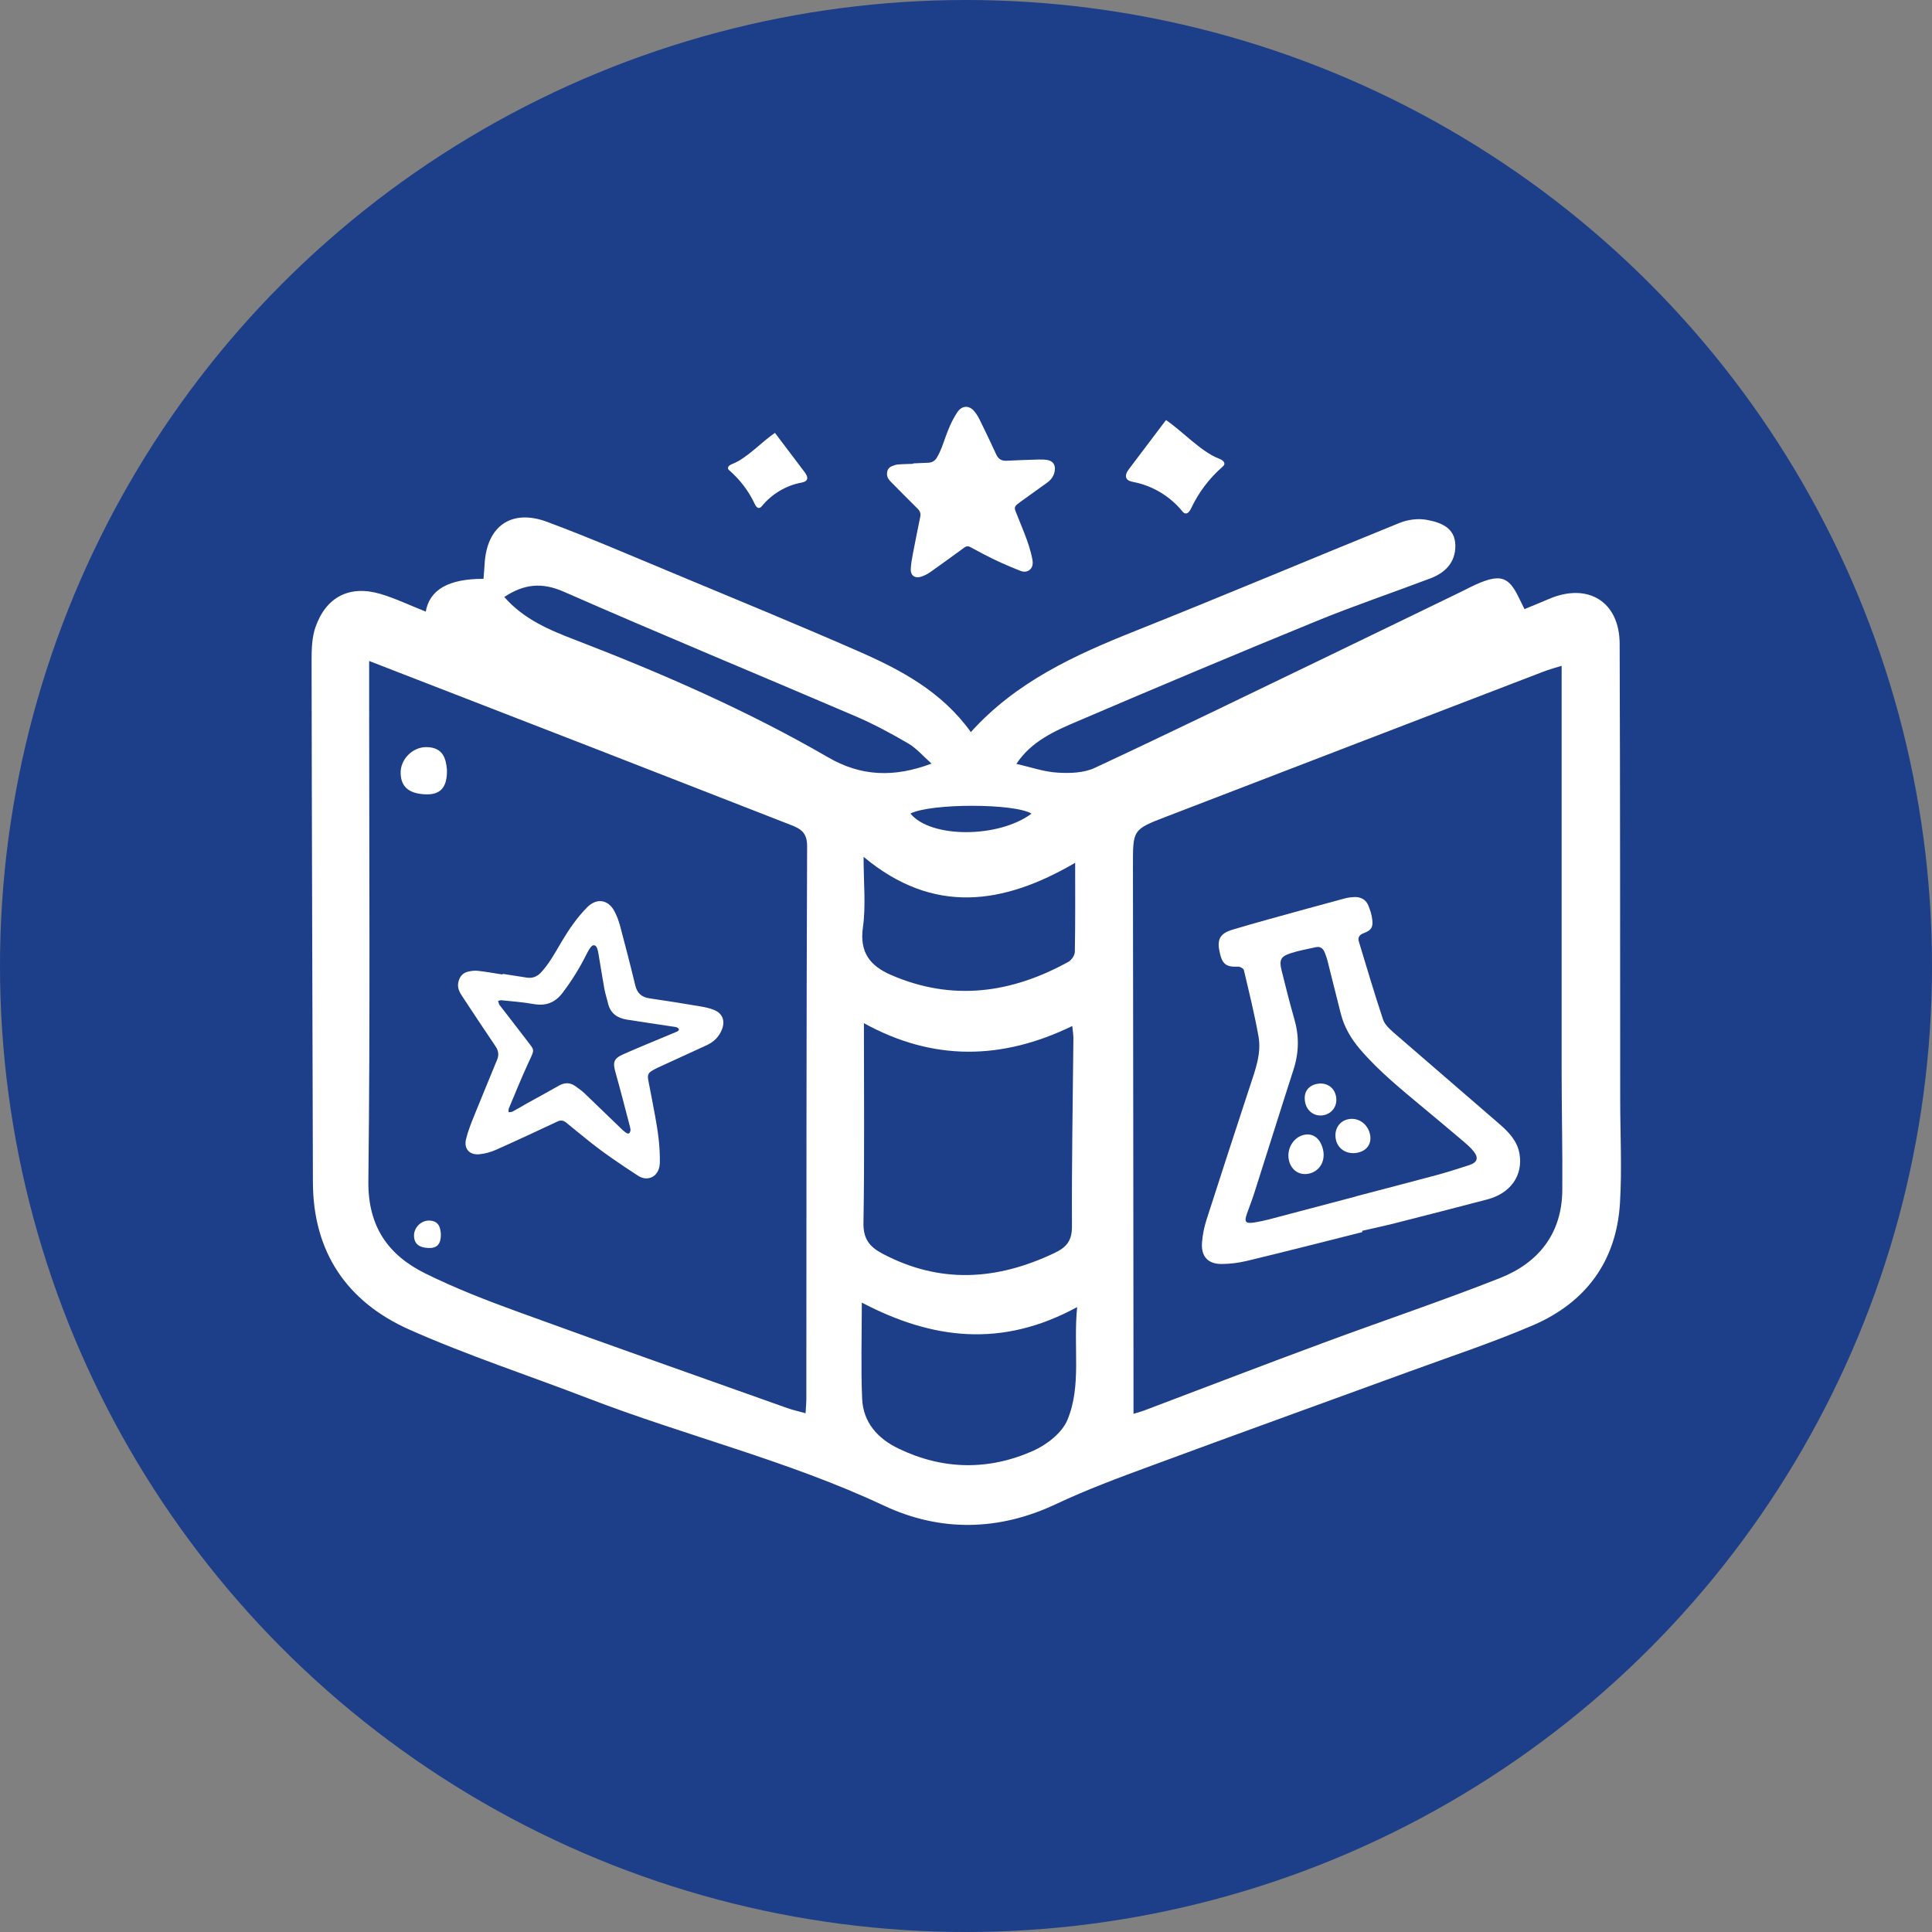
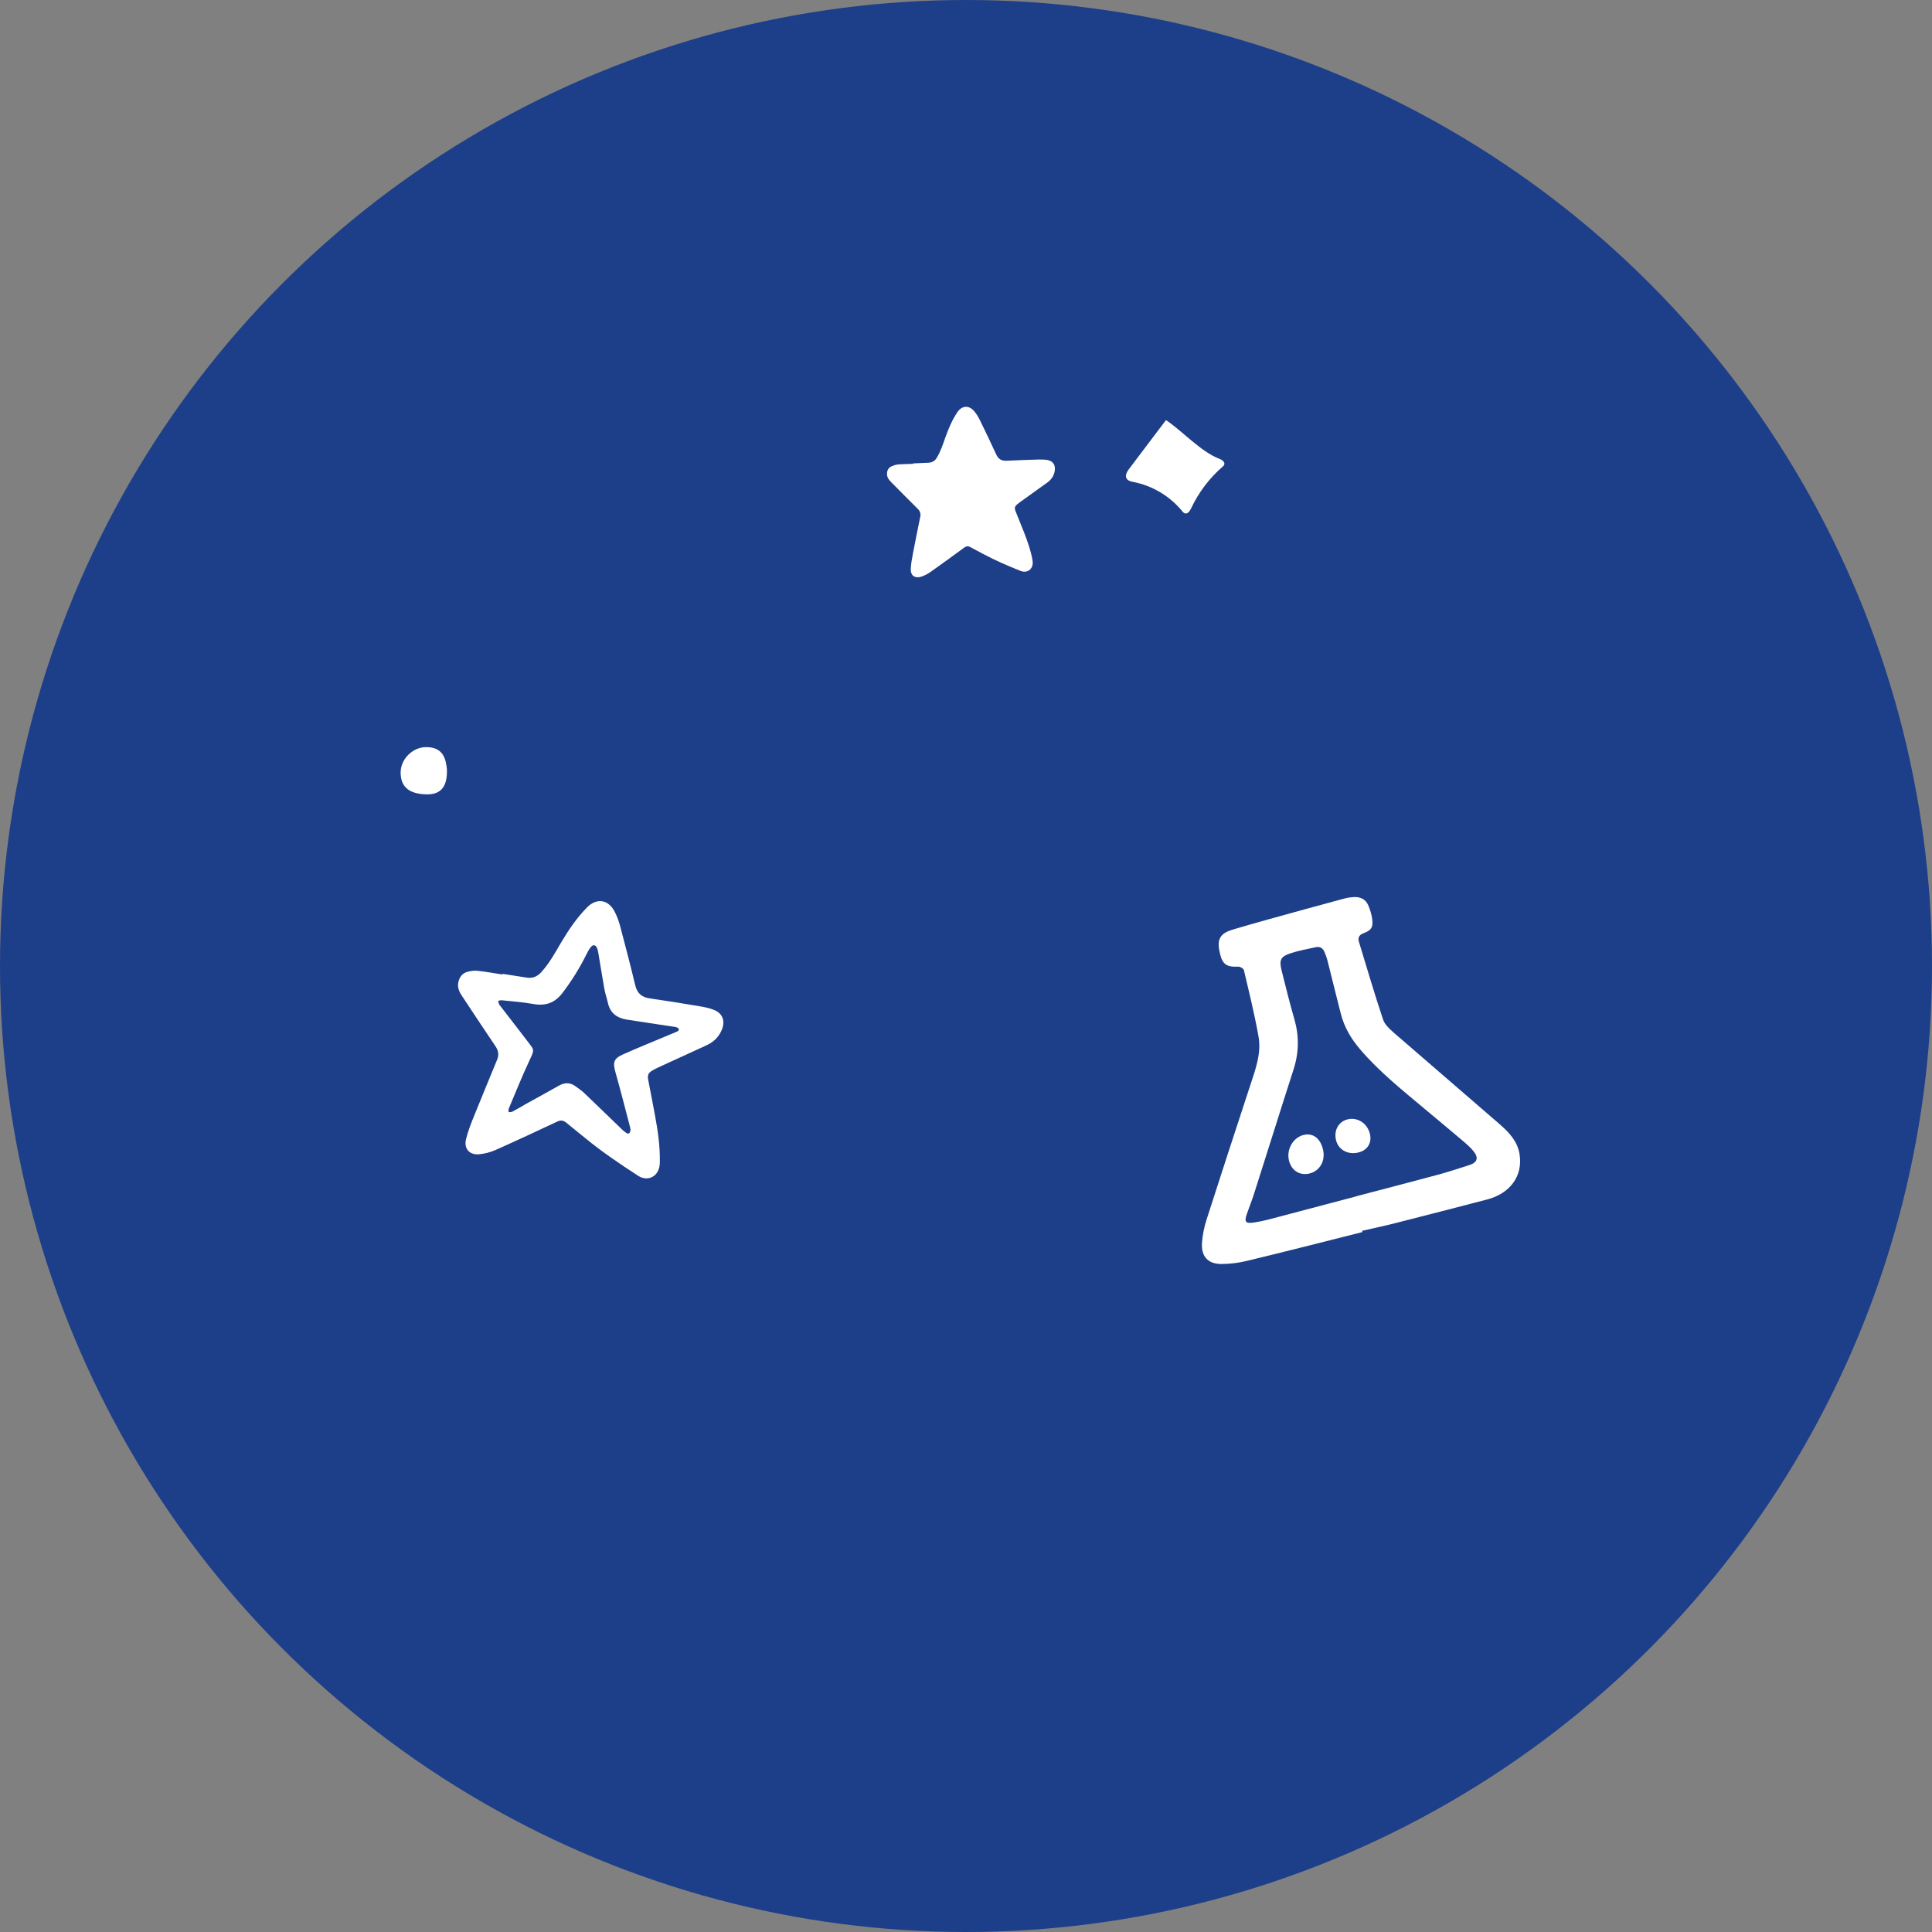
<svg xmlns="http://www.w3.org/2000/svg" id="Calque_2" viewBox="0 0 174.86 174.86">
  <rect x="0" y="0" width="174.86" height="174.86" fill="#808080" stroke="none" />
  <defs>
    <style>      .cls-1 {        fill: #fff;      }      .cls-2 {        fill: #1d3e89;      }    </style>
  </defs>
  <g id="Calque_1-2" data-name="Calque_1">
    <circle class="cls-2" cx="87.43" cy="87.43" r="87.43" />
    <g>
-       <path class="cls-1" d="M38.53,55.38q.5-3.01,5.23-2.99c.03-.44.08-.88.1-1.33.19-3.44,2.42-5.04,5.68-3.82,3.84,1.43,7.6,3.06,11.38,4.63,5.59,2.33,11.19,4.63,16.74,7.06,3.86,1.69,7.58,3.66,10.21,7.33,4.1-4.56,9.42-6.98,14.92-9.17,7.98-3.18,15.89-6.52,23.85-9.75.75-.31,1.7-.44,2.49-.29,1.25.23,2.57.69,2.59,2.32.02,1.51-.9,2.46-2.24,2.97-3.45,1.31-6.96,2.49-10.37,3.89-7.21,2.95-14.39,5.97-21.54,9.03-2.09.89-4.23,1.82-5.58,3.88,1.3.29,2.5.72,3.73.79,1.11.07,2.36.03,3.34-.42,7.05-3.29,14.05-6.7,21.06-10.08,4.05-1.95,8.09-3.92,12.14-5.88.57-.28,1.13-.58,1.72-.82,1.87-.75,2.6-.46,3.46,1.31.15.3.3.61.54,1.09.77-.32,1.49-.61,2.21-.92,3.53-1.51,6.39.24,6.4,4.06.05,13.75.04,27.5.05,41.25,0,3.12.17,6.25-.02,9.35-.31,5.26-3.08,9.01-7.86,11.07-3.7,1.59-7.54,2.85-11.33,4.24-7.74,2.83-15.5,5.62-23.23,8.48-2.91,1.07-5.82,2.15-8.62,3.47-5.21,2.46-10.51,2.52-15.58.14-8.66-4.07-17.95-6.31-26.82-9.73-5.38-2.07-10.89-3.87-16.15-6.21-5.62-2.51-8.7-7-8.71-13.35-.04-15.77-.1-31.54-.12-47.31,0-.97.04-2,.35-2.9.96-2.76,3.1-3.84,5.9-3.01,1.37.41,2.67,1.04,4.12,1.61ZM33.41,59.82c0,1.31,0,2.45,0,3.6,0,14.49.1,28.98-.07,43.47-.05,4.12,1.79,6.71,5.18,8.38,2.73,1.35,5.6,2.46,8.47,3.5,8.07,2.94,16.17,5.79,24.26,8.67.5.18,1.03.29,1.66.47.03-.61.07-.95.07-1.29.01-16.68,0-33.37.07-50.05,0-1.24-.61-1.57-1.51-1.92-5.91-2.3-11.81-4.61-17.72-6.91-6.71-2.61-13.42-5.2-20.42-7.92ZM141.34,60.26c-.49.15-1.09.31-1.68.54-11.36,4.36-22.71,8.73-34.07,13.1-3.11,1.19-3.05,1.2-3.05,4.52.03,15.82.03,31.64.05,47.46,0,.65,0,1.3,0,2.08.52-.16.74-.21.94-.29,5.44-2.06,10.88-4.15,16.34-6.17,5.29-1.96,10.65-3.76,15.9-5.83,3.48-1.38,5.59-4.02,5.63-7.93.03-3.58-.06-7.16-.06-10.74,0-12.17,0-24.35,0-36.73ZM78.19,92.6c0,6.17.06,12.11-.04,18.04-.03,1.46.51,2.18,1.71,2.82,5.23,2.77,10.38,2.42,15.59-.06,1.15-.55,1.58-1.16,1.57-2.46-.03-5.65.08-11.3.13-16.95,0-.32-.05-.63-.1-1.13-6.4,3.11-12.64,3.18-18.87-.26ZM78,117.89c0,3.09-.09,5.9.03,8.7.09,2.16,1.42,3.62,3.3,4.52,4.03,1.94,8.16,1.99,12.2.19,1.22-.55,2.6-1.62,3.08-2.79,1.3-3.12.51-6.5.88-10.21-6.81,3.71-13.09,2.95-19.5-.41ZM78.16,77.55c0,2.37.22,4.41-.06,6.38-.32,2.28.66,3.49,2.54,4.31,5.56,2.41,10.9,1.66,16.06-1.19.29-.16.58-.6.58-.92.05-2.57.03-5.13.03-8.04-6.51,3.8-12.83,4.73-19.15-.54ZM45.64,54.03c1.77,2.03,4.11,3,6.46,3.9,7.86,3.03,15.56,6.39,22.86,10.62,2.95,1.71,5.94,1.85,9.35.56-.77-.68-1.36-1.39-2.12-1.83-1.54-.9-3.12-1.75-4.75-2.45-8.79-3.77-17.64-7.42-26.4-11.27-2-.88-3.6-.71-5.4.47ZM93.36,73.64c-1.53-.94-9.08-.95-10.96-.01,1.81,2.24,7.95,2.25,10.96.01Z" />
      <path class="cls-1" d="M40.45,69.64c.05,1.71-.66,2.33-2.02,2.25-1.22-.07-2.15-.52-2.17-1.93-.02-1.24,1.07-2.33,2.29-2.34,1.6-.01,1.81,1.12,1.9,2.02Z" />
      <path class="cls-1" d="M45.49,88.14c.73.11,1.45.23,2.18.34.51.08.94-.08,1.29-.46.76-.82,1.28-1.79,1.84-2.74.67-1.13,1.41-2.22,2.34-3.16.86-.87,1.92-.72,2.49.39.21.41.37.84.49,1.28.47,1.78.94,3.57,1.37,5.37.17.72.57,1.1,1.31,1.2,1.54.22,3.07.47,4.61.73.4.07.8.15,1.17.3.8.3,1.07.97.77,1.76-.26.68-.74,1.15-1.39,1.45-1.45.67-2.91,1.33-4.36,2-.17.08-.33.16-.49.25-.45.25-.53.44-.43.95.21,1.08.42,2.16.62,3.25.25,1.35.44,2.7.42,4.08,0,.22-.02.45-.09.65-.26.83-1.13,1.12-1.87.64-1.65-1.07-3.28-2.17-4.8-3.42-.57-.47-1.15-.92-1.71-1.39-.26-.21-.5-.25-.81-.1-1.85.87-3.7,1.73-5.56,2.56-.47.21-.99.35-1.51.4-.89.08-1.4-.51-1.19-1.37.18-.74.47-1.47.76-2.18.67-1.67,1.37-3.33,2.05-5,.18-.43.13-.82-.14-1.22-1.02-1.51-2.03-3.03-3.03-4.55-.25-.37-.44-.77-.34-1.24.1-.48.37-.84.85-.96.31-.08.64-.12.95-.08.74.08,1.47.22,2.21.33,0-.02,0-.04,0-.06ZM57.07,102.31c0-.07-.02-.2-.05-.32-.43-1.64-.85-3.29-1.31-4.92-.26-.92-.18-1.26.7-1.65,1.37-.61,2.76-1.17,4.14-1.75.25-.11.51-.21.76-.32.06-.03.15-.13.14-.18-.02-.07-.1-.15-.18-.18-.13-.05-.27-.06-.4-.08-1.38-.21-2.77-.41-4.15-.63-.86-.14-1.48-.57-1.69-1.47-.1-.44-.25-.87-.33-1.31-.19-1.07-.36-2.14-.54-3.21-.03-.16-.06-.33-.12-.48-.12-.29-.35-.35-.55-.11-.16.19-.28.41-.39.63-.61,1.24-1.33,2.4-2.17,3.51-.7.93-1.54,1.23-2.66,1.03-.95-.17-1.92-.24-2.88-.34-.1-.01-.21.04-.31.06.03.1.06.2.09.3.01.03.04.06.06.09.83,1.08,1.67,2.15,2.49,3.23.65.86.68.74.2,1.77-.67,1.43-1.26,2.9-1.87,4.35-.04.1-.02.22-.02.33.12-.01.25,0,.35-.05.42-.22.83-.47,1.25-.71,1-.55,2-1.1,2.99-1.66.49-.27.97-.27,1.43.05.29.21.59.41.85.66,1.12,1.06,2.22,2.15,3.34,3.22.14.14.3.28.47.38.19.11.31.03.35-.25Z" />
      <path class="cls-1" d="M82.66,41.94c.46-.02.92-.04,1.38-.06.32-.02.57-.16.74-.44.36-.59.57-1.25.8-1.9.28-.78.6-1.53,1.06-2.22.42-.64,1.09-.67,1.57-.06.18.22.33.47.46.73.51,1.04,1.01,2.08,1.49,3.13.19.42.48.61.95.58.97-.05,1.94-.08,2.91-.11.25,0,.51,0,.76.04.53.09.77.46.68.99-.07.45-.31.79-.68,1.06-.81.58-1.62,1.17-2.44,1.75-.09.07-.19.14-.27.21-.24.21-.27.34-.15.64.26.64.52,1.28.77,1.92.31.8.6,1.61.75,2.45.02.13.04.28.02.41-.06.54-.56.82-1.07.62-1.14-.45-2.27-.94-3.36-1.52-.41-.22-.82-.43-1.22-.65-.18-.1-.33-.09-.51.03-1.03.75-2.06,1.51-3.1,2.24-.26.18-.57.34-.88.43-.53.15-.92-.14-.89-.7.02-.48.11-.96.2-1.43.21-1.11.44-2.21.66-3.31.06-.29-.02-.52-.24-.73-.81-.8-1.61-1.61-2.41-2.42-.2-.2-.36-.42-.36-.72,0-.31.12-.56.4-.69.18-.08.38-.15.57-.17.46-.04.93-.04,1.4-.06,0-.01,0-.02,0-.04Z" />
      <g>
        <path class="cls-1" d="M123.31,111.51c-3.48.88-6.97,1.77-10.46,2.61-.75.18-1.53.28-2.3.28-1.23,0-1.85-.69-1.76-1.93.05-.71.2-1.43.42-2.11,1.29-4.02,2.6-8.03,3.92-12.05.48-1.47,1.06-2.96.77-4.53-.36-2.01-.85-3.99-1.32-5.98-.03-.14-.33-.31-.49-.31-1.17.05-1.5-.23-1.74-1.5-.19-1.01.13-1.52,1.17-1.84,1.06-.32,2.13-.62,3.2-.92,2.31-.64,4.62-1.28,6.93-1.9.3-.08.62-.13.94-.14.56-.02,1.02.22,1.24.73.18.42.32.86.37,1.31.09.71-.1.97-.78,1.23-.38.14-.55.39-.43.77.72,2.36,1.41,4.72,2.19,7.05.15.45.58.84.95,1.17,3.19,2.77,6.4,5.52,9.59,8.29.84.73,1.62,1.54,1.81,2.71.32,1.95-.82,3.56-2.93,4.11-2.78.73-5.56,1.44-8.34,2.15-.99.25-1.99.46-2.98.69,0,.03.02.07.02.1ZM122.75,108.29s0-.01,0-.02c2.42-.64,4.84-1.26,7.25-1.91,1-.27,1.99-.59,2.98-.91.74-.24.87-.66.38-1.26-.24-.3-.53-.56-.82-.81-1.19-1.01-2.4-2.02-3.6-3.02-2.04-1.71-4.11-3.36-5.85-5.4-.82-.96-1.43-2-1.74-3.22-.41-1.6-.8-3.21-1.21-4.82-.06-.25-.16-.5-.26-.75-.15-.35-.4-.53-.8-.44-.75.17-1.52.3-2.25.54-.92.29-1.07.61-.84,1.55.37,1.47.73,2.94,1.15,4.39.45,1.54.43,3.04-.06,4.57-1.2,3.72-2.36,7.45-3.55,11.17-.2.64-.45,1.26-.67,1.89-.27.76-.14.93.68.8.43-.07.87-.16,1.29-.27,2.64-.69,5.28-1.39,7.92-2.09Z" />
        <path class="cls-1" d="M119.74,104.03c.24,1.03-.27,1.94-1.22,2.18-.88.22-1.64-.27-1.86-1.18-.24-1.02.38-2.08,1.33-2.31.84-.2,1.51.3,1.75,1.32Z" />
        <path class="cls-1" d="M123.99,102.63c.19.84-.24,1.5-1.09,1.69-.95.21-1.8-.29-1.99-1.17-.19-.88.26-1.65,1.06-1.84.91-.22,1.8.37,2.02,1.33Z" />
-         <path class="cls-1" d="M119.14,98.11c.85-.19,1.59.25,1.77,1.07.18.81-.26,1.55-1.05,1.74-.81.19-1.56-.3-1.73-1.13-.18-.86.2-1.49,1.01-1.68Z" />
      </g>
-       <path class="cls-1" d="M70.14,39.18c-1.16.77-2.56,2.32-3.86,2.81-.2.08-.46.24-.38.44.02.07.08.12.13.16.96.84,1.74,1.87,2.28,3.02.08.18.22.4.42.36.11-.02.18-.11.25-.19.88-1.07,2.15-1.83,3.51-2.09.2-.04.43-.09.53-.26.12-.22-.04-.49-.19-.69-.9-1.19-1.79-2.37-2.69-3.56" />
      <path class="cls-1" d="M105.53,38.02c1.44.96,3.18,2.88,4.8,3.49.25.09.57.3.47.55-.03.08-.1.14-.17.2-1.19,1.04-2.16,2.33-2.83,3.76-.11.22-.28.49-.52.45-.13-.02-.23-.14-.31-.24-1.1-1.33-2.67-2.27-4.36-2.6-.25-.05-.53-.11-.65-.33-.15-.28.04-.61.23-.86,1.11-1.47,2.23-2.95,3.34-4.42" />
-       <path class="cls-1" d="M39.9,111.65c.03.99-.38,1.35-1.17,1.3-.71-.04-1.25-.3-1.26-1.12,0-.72.62-1.35,1.33-1.36.93,0,1.05.65,1.1,1.17Z" />
    </g>
  </g>
</svg>